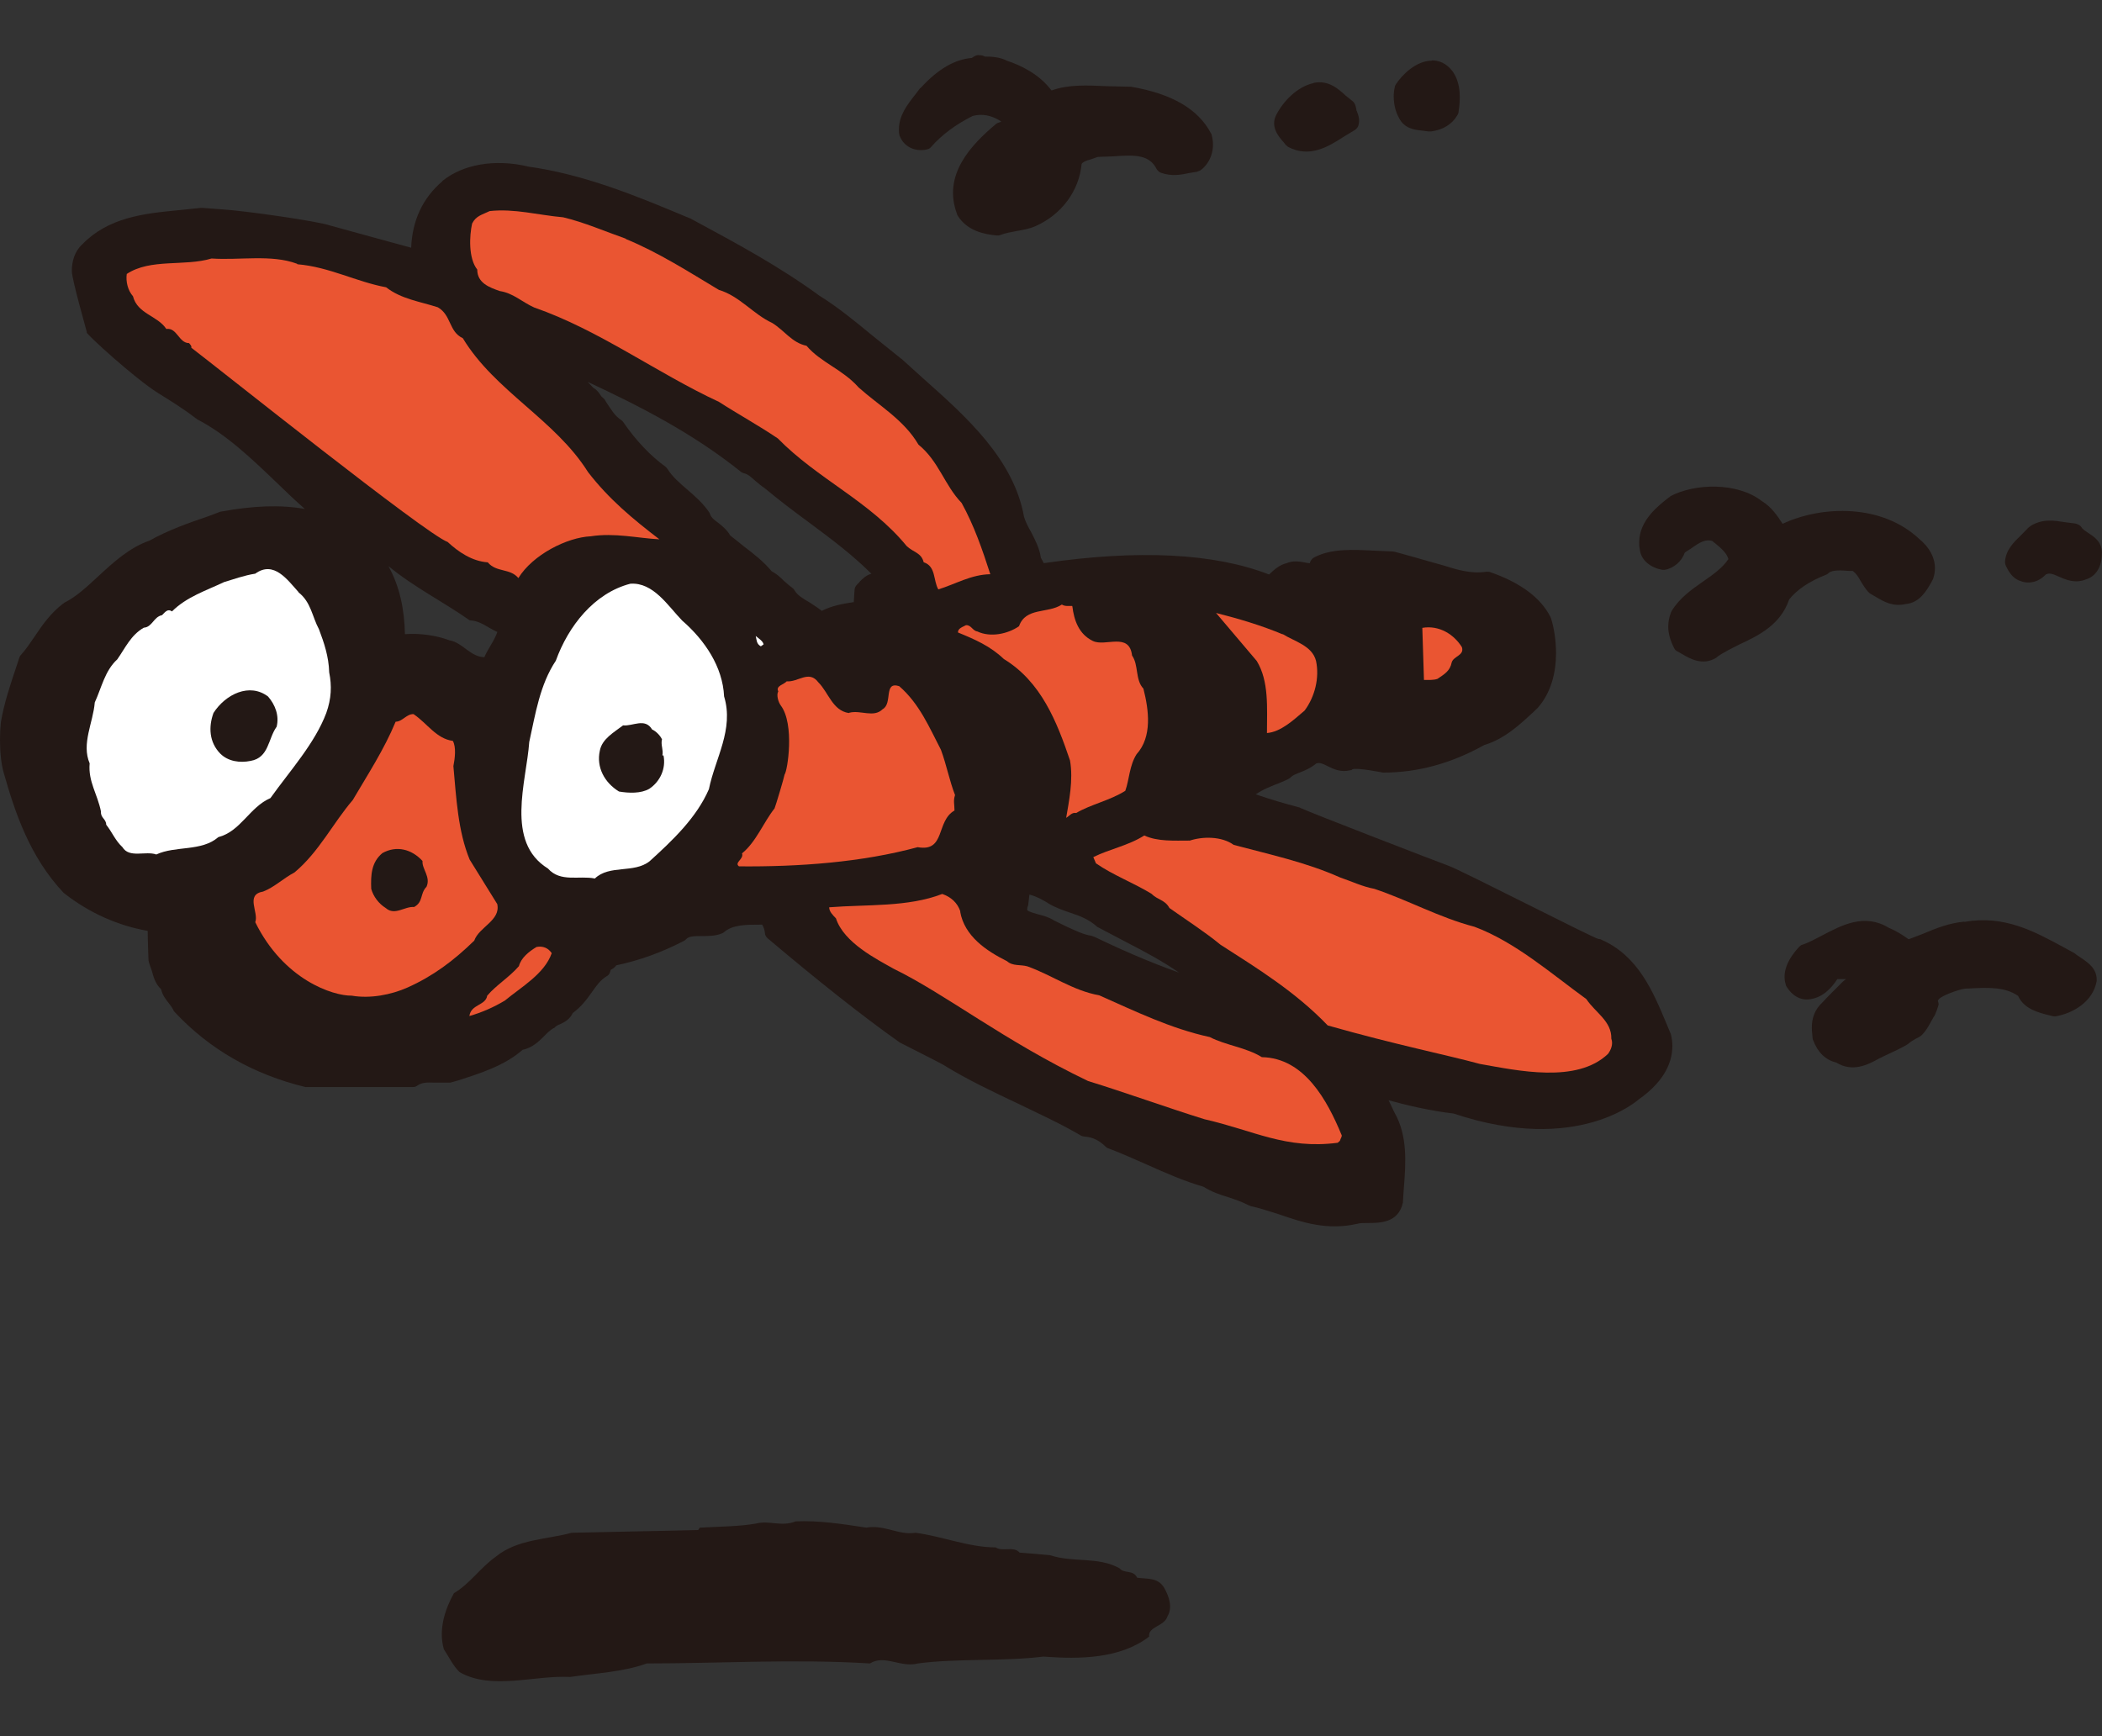
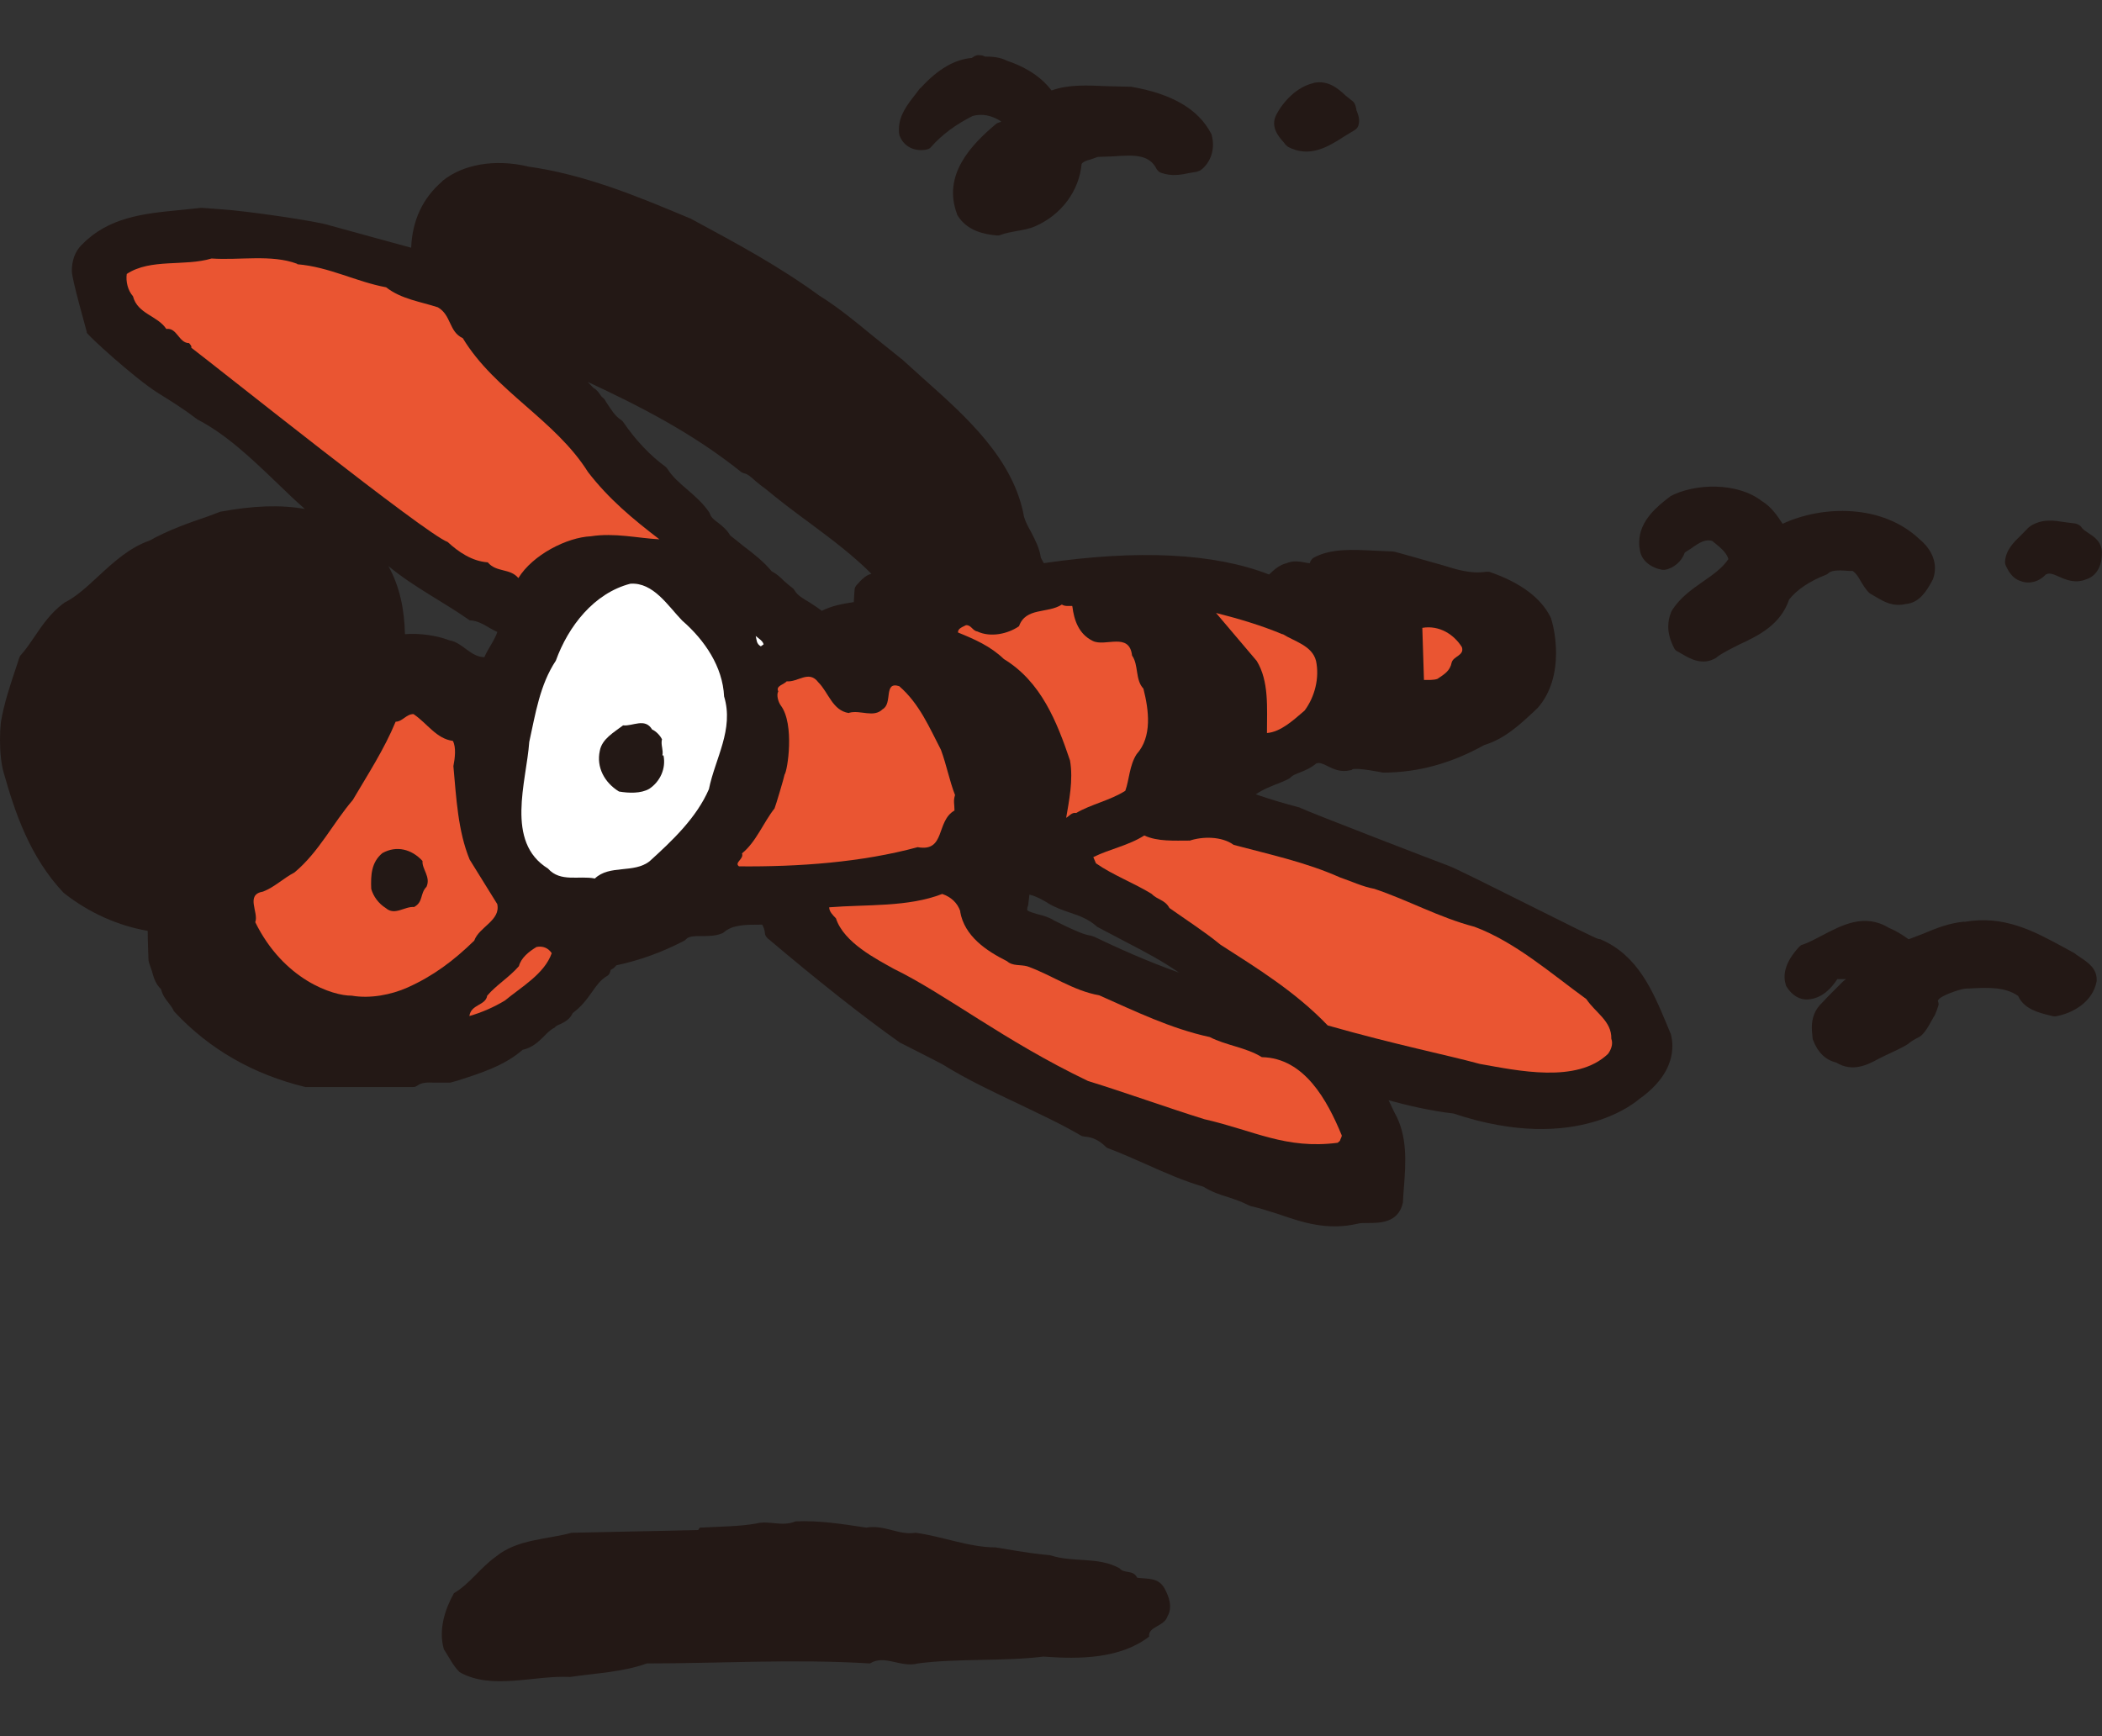
<svg xmlns="http://www.w3.org/2000/svg" width="23" height="19" viewBox="0 0 23 19" fill="none">
  <rect x="0" y="0" width="23" height="19" fill="#333333" stroke="none" />
  <path d="M18.281 11.314C18.281 11.314 18.278 11.303 18.275 11.3L18.228 11.187C18.085 10.846 17.922 10.46 17.525 10.285C17.516 10.279 17.504 10.276 17.492 10.276C17.453 10.276 15.988 9.523 15.846 9.473C15.745 9.437 14.331 8.891 14.242 8.847C14.236 8.847 14.23 8.841 14.224 8.838C14.052 8.793 13.895 8.746 13.74 8.693C13.818 8.639 13.915 8.601 14.016 8.562L14.084 8.532C14.084 8.532 14.105 8.521 14.114 8.515C14.147 8.479 14.191 8.467 14.242 8.446C14.292 8.426 14.351 8.399 14.402 8.355C14.44 8.343 14.47 8.355 14.526 8.384C14.592 8.417 14.672 8.455 14.775 8.429C14.781 8.429 14.79 8.429 14.796 8.42C14.838 8.396 15.137 8.455 15.131 8.455C15.514 8.455 15.879 8.355 16.241 8.153C16.466 8.085 16.629 7.93 16.786 7.785L16.822 7.75C16.822 7.75 16.825 7.75 16.828 7.744C16.973 7.578 17.026 7.358 17.026 7.15C17.026 7.011 17.006 6.878 16.97 6.762C16.967 6.762 16.967 6.753 16.964 6.75C16.857 6.539 16.632 6.373 16.297 6.258C16.285 6.258 16.27 6.255 16.255 6.258C16.092 6.281 15.941 6.234 15.781 6.184C15.698 6.163 15.265 6.035 15.241 6.035L15.036 6.026C14.805 6.015 14.568 6 14.378 6.101C14.36 6.109 14.342 6.133 14.334 6.154C14.334 6.154 14.334 6.157 14.334 6.163C14.319 6.163 14.292 6.16 14.271 6.154C14.218 6.145 14.147 6.133 14.079 6.163C14.001 6.181 13.942 6.234 13.895 6.279C13.895 6.279 13.889 6.284 13.886 6.287C13.284 6.053 12.456 6.012 11.421 6.163C11.406 6.133 11.394 6.112 11.389 6.104C11.374 5.997 11.326 5.908 11.282 5.822C11.249 5.765 11.222 5.712 11.205 5.656C11.092 5.024 10.57 4.558 10.11 4.149L9.861 3.924C9.861 3.924 9.855 3.924 9.855 3.921L9.538 3.666C9.357 3.517 9.17 3.363 8.966 3.236C8.535 2.921 8.07 2.669 7.619 2.426L7.569 2.399C7.569 2.399 7.566 2.396 7.56 2.393L7.536 2.384C6.978 2.15 6.397 1.907 5.765 1.821C5.765 1.821 5.771 1.821 5.774 1.821C5.415 1.738 5.066 1.797 4.84 1.981C4.84 1.981 4.84 1.981 4.84 1.984C4.624 2.168 4.511 2.414 4.499 2.711C4.484 2.708 3.609 2.467 3.609 2.467C3.488 2.423 2.672 2.304 2.414 2.29L2.215 2.275C2.215 2.275 2.204 2.275 2.198 2.275L1.946 2.301C1.572 2.337 1.186 2.379 0.899 2.675C0.813 2.755 0.786 2.865 0.786 2.966C0.786 3.058 0.949 3.624 0.949 3.63C0.949 3.63 0.949 3.633 0.949 3.639C0.949 3.66 1.468 4.137 1.732 4.303C1.871 4.389 2.014 4.478 2.144 4.579C2.15 4.579 2.153 4.585 2.156 4.588C2.476 4.754 2.746 5.012 3.031 5.285C3.129 5.38 3.23 5.478 3.336 5.57C3.073 5.522 2.767 5.534 2.417 5.599C2.414 5.599 2.408 5.599 2.405 5.602L2.278 5.65C2.061 5.724 1.842 5.801 1.634 5.917C1.421 5.991 1.246 6.148 1.077 6.305C0.949 6.424 0.83 6.534 0.703 6.596C0.697 6.602 0.694 6.605 0.691 6.605C0.555 6.709 0.466 6.836 0.38 6.964C0.329 7.038 0.285 7.106 0.228 7.168C0.219 7.177 0.216 7.186 0.211 7.198L0.184 7.281C0.116 7.483 0.044 7.696 0.009 7.907C0.003 7.966 0 8.031 0 8.097C0 8.224 0.012 8.36 0.041 8.458C0.163 8.888 0.326 9.381 0.7 9.775C0.703 9.775 0.706 9.775 0.709 9.781C0.985 9.995 1.296 10.131 1.616 10.187C1.616 10.279 1.625 10.508 1.625 10.508C1.625 10.514 1.631 10.537 1.634 10.546L1.661 10.623C1.679 10.689 1.699 10.766 1.762 10.825C1.779 10.893 1.815 10.938 1.845 10.976C1.865 11.003 1.883 11.024 1.895 11.05C1.898 11.059 1.904 11.068 1.913 11.077C2.295 11.486 2.776 11.759 3.342 11.896C3.348 11.896 3.354 11.896 3.363 11.896H4.52C4.538 11.896 4.555 11.89 4.57 11.878C4.618 11.845 4.671 11.845 4.76 11.848H4.908C4.908 11.848 4.92 11.848 4.926 11.848L5.009 11.825C5.261 11.744 5.522 11.661 5.718 11.489C5.825 11.466 5.896 11.397 5.952 11.341C5.985 11.306 6.02 11.273 6.056 11.252C6.065 11.252 6.071 11.243 6.077 11.237C6.086 11.228 6.106 11.216 6.13 11.208C6.175 11.187 6.237 11.154 6.267 11.086C6.364 11.015 6.421 10.935 6.474 10.861C6.525 10.789 6.566 10.727 6.643 10.68C6.667 10.668 6.676 10.641 6.682 10.614C6.7 10.606 6.723 10.591 6.744 10.564C6.993 10.511 7.236 10.425 7.483 10.297C7.492 10.291 7.5 10.288 7.506 10.279C7.539 10.244 7.595 10.244 7.681 10.244C7.75 10.244 7.83 10.244 7.901 10.214C7.91 10.211 7.919 10.205 7.925 10.199C8.019 10.119 8.165 10.119 8.319 10.119H8.34C8.355 10.146 8.366 10.173 8.369 10.205C8.369 10.232 8.381 10.25 8.399 10.268C8.942 10.727 9.443 11.125 9.846 11.409C9.849 11.409 9.855 11.415 9.858 11.415L10.196 11.587L10.315 11.649C10.579 11.813 10.867 11.949 11.142 12.079C11.368 12.189 11.605 12.296 11.827 12.427C11.839 12.435 11.851 12.435 11.866 12.438C11.955 12.444 12.029 12.48 12.1 12.551C12.109 12.557 12.118 12.566 12.133 12.569C12.275 12.622 12.418 12.688 12.554 12.747C12.753 12.836 12.954 12.925 13.168 12.987C13.257 13.043 13.352 13.076 13.444 13.103C13.521 13.129 13.592 13.153 13.66 13.189C13.666 13.189 13.675 13.195 13.681 13.198C13.788 13.221 13.892 13.257 13.998 13.29C14.256 13.379 14.523 13.467 14.85 13.393C14.879 13.384 14.921 13.384 14.968 13.384C15.102 13.384 15.303 13.382 15.351 13.159C15.351 13.153 15.351 13.153 15.351 13.147L15.36 13.011C15.383 12.726 15.404 12.427 15.256 12.171L15.203 12.059C15.203 12.059 15.197 12.047 15.194 12.041C15.422 12.103 15.659 12.157 15.905 12.186C17.27 12.643 17.928 12.032 17.934 12.029C18.174 11.86 18.299 11.661 18.299 11.445C18.299 11.403 18.293 11.359 18.281 11.311V11.314ZM5.303 7.192C5.149 7.192 5.063 7.032 4.92 7.008C4.772 6.952 4.591 6.928 4.431 6.94C4.425 6.67 4.374 6.418 4.25 6.195C4.535 6.43 4.849 6.584 5.14 6.789C5.258 6.792 5.344 6.875 5.442 6.916C5.407 7.017 5.338 7.1 5.3 7.192H5.303ZM9.407 6.367L9.381 6.394C9.366 6.409 9.351 6.43 9.351 6.453C9.351 6.453 9.345 6.528 9.342 6.59H9.336C9.221 6.608 9.102 6.628 8.992 6.685C8.951 6.652 8.903 6.623 8.859 6.593C8.788 6.551 8.725 6.516 8.693 6.459C8.687 6.448 8.675 6.436 8.666 6.43C8.636 6.409 8.607 6.382 8.577 6.356C8.538 6.317 8.497 6.279 8.444 6.252C8.355 6.145 8.245 6.059 8.135 5.976C8.135 5.976 8.008 5.872 7.99 5.86C7.957 5.801 7.907 5.76 7.862 5.724C7.821 5.694 7.785 5.668 7.77 5.629C7.77 5.623 7.764 5.617 7.761 5.608C7.693 5.507 7.604 5.43 7.515 5.353C7.432 5.282 7.355 5.214 7.305 5.134C7.299 5.125 7.29 5.113 7.281 5.107C7.121 4.991 6.958 4.822 6.821 4.621C6.815 4.612 6.806 4.603 6.798 4.597C6.729 4.555 6.685 4.478 6.637 4.407L6.614 4.369C6.614 4.369 6.584 4.342 6.575 4.333L6.581 4.339L6.569 4.321C6.554 4.3 6.531 4.265 6.492 4.244C6.477 4.229 6.442 4.191 6.43 4.179C6.99 4.44 7.575 4.736 8.111 5.166C8.123 5.172 8.132 5.178 8.147 5.181C8.185 5.19 8.221 5.223 8.263 5.261C8.295 5.288 8.331 5.318 8.369 5.344C8.527 5.475 8.69 5.599 8.853 5.718C9.096 5.899 9.327 6.071 9.535 6.279C9.479 6.293 9.437 6.335 9.407 6.365V6.367ZM11.967 10.25C11.967 10.25 11.952 10.244 11.943 10.241C11.848 10.226 11.762 10.181 11.67 10.14L11.531 10.072C11.531 10.072 11.543 10.078 11.546 10.081C11.54 10.075 11.531 10.072 11.522 10.069H11.528C11.477 10.039 11.421 10.021 11.362 10.007C11.323 9.995 11.249 9.977 11.24 9.959C11.24 9.959 11.24 9.956 11.24 9.95C11.24 9.944 11.24 9.929 11.249 9.912C11.249 9.906 11.252 9.897 11.252 9.891C11.252 9.891 11.258 9.837 11.264 9.79C11.314 9.802 11.368 9.826 11.424 9.858C11.424 9.858 11.472 9.885 11.469 9.885C11.546 9.932 11.632 9.962 11.712 9.989C11.819 10.024 11.916 10.063 11.999 10.137C12.005 10.143 12.008 10.146 12.017 10.149L12.344 10.321C12.533 10.419 12.723 10.52 12.901 10.644C12.551 10.52 12.228 10.374 11.97 10.25H11.967Z" fill="#231815" />
  <path d="M10.711 0.602C10.684 0.602 10.658 0.616 10.634 0.634C10.447 0.649 10.263 0.756 10.076 0.96C10.076 0.96 10.07 0.966 10.067 0.966L10.011 1.04C9.931 1.141 9.836 1.263 9.836 1.414C9.836 1.435 9.836 1.459 9.842 1.479C9.842 1.482 9.842 1.491 9.848 1.494C9.898 1.622 10.038 1.663 10.147 1.634C10.165 1.631 10.18 1.619 10.192 1.604C10.302 1.479 10.453 1.364 10.643 1.269C10.746 1.242 10.847 1.26 10.954 1.328C10.954 1.328 10.951 1.334 10.948 1.334H10.951C10.951 1.334 10.912 1.346 10.904 1.352C10.619 1.589 10.313 1.918 10.471 2.34C10.471 2.345 10.474 2.351 10.477 2.357C10.583 2.529 10.773 2.565 10.909 2.577C10.924 2.577 10.936 2.577 10.948 2.571C11.002 2.55 11.061 2.541 11.12 2.529C11.188 2.517 11.259 2.506 11.328 2.476C11.618 2.348 11.808 2.087 11.835 1.794C11.853 1.77 11.882 1.758 11.93 1.746C11.93 1.746 11.98 1.729 12.013 1.717C12.04 1.717 12.182 1.711 12.182 1.711C12.425 1.693 12.576 1.693 12.656 1.85C12.668 1.868 12.683 1.886 12.707 1.892C12.825 1.933 12.926 1.912 13.021 1.892L13.095 1.88C13.095 1.88 13.122 1.871 13.134 1.865C13.249 1.782 13.3 1.625 13.258 1.479C13.258 1.473 13.258 1.468 13.252 1.462C13.113 1.195 12.825 1.026 12.375 0.949C12.369 0.949 12.363 0.949 12.357 0.949L12.108 0.943C11.903 0.934 11.693 0.922 11.506 0.99C11.369 0.809 11.168 0.714 11.016 0.664C10.942 0.625 10.856 0.619 10.776 0.619C10.755 0.607 10.735 0.602 10.711 0.605V0.602Z" fill="#231815" />
-   <path d="M15.668 0.664C15.49 0.664 15.336 0.827 15.274 0.922C15.268 0.931 15.262 0.943 15.262 0.952C15.253 0.987 15.25 1.02 15.25 1.056C15.25 1.142 15.271 1.225 15.306 1.287C15.366 1.411 15.481 1.42 15.559 1.429L15.627 1.438C15.627 1.438 15.653 1.438 15.662 1.438C15.79 1.42 15.888 1.361 15.947 1.26C15.953 1.251 15.959 1.236 15.959 1.228C15.98 1.094 15.989 0.925 15.902 0.792C15.825 0.682 15.733 0.661 15.668 0.661V0.664Z" fill="#231815" />
  <path d="M14.371 0.91C14.194 0.948 14.039 1.111 13.965 1.257C13.897 1.387 13.992 1.497 14.045 1.556L14.066 1.583C14.066 1.583 14.084 1.598 14.093 1.607C14.333 1.734 14.54 1.601 14.707 1.494L14.819 1.426C14.837 1.417 14.852 1.399 14.861 1.381C14.885 1.313 14.861 1.257 14.849 1.224L14.843 1.206V1.218C14.843 1.189 14.828 1.129 14.805 1.111L14.724 1.046C14.644 0.972 14.535 0.874 14.374 0.907L14.371 0.91Z" fill="#231815" />
-   <path d="M6.847 2.615C7.206 2.763 7.535 2.974 7.867 3.173C8.09 3.238 8.244 3.44 8.449 3.534C8.585 3.618 8.665 3.751 8.825 3.784C8.98 3.967 9.22 4.042 9.395 4.24C9.617 4.439 9.89 4.593 10.05 4.866C10.273 5.047 10.335 5.311 10.522 5.504C10.658 5.75 10.75 6.017 10.836 6.284C10.626 6.287 10.454 6.393 10.267 6.45C10.21 6.352 10.243 6.198 10.107 6.153C10.08 6.046 9.994 6.046 9.92 5.975C9.516 5.483 8.95 5.246 8.511 4.798C8.301 4.656 8.078 4.534 7.867 4.398C7.188 4.083 6.557 3.612 5.845 3.365C5.708 3.303 5.617 3.208 5.468 3.185C5.358 3.146 5.222 3.099 5.222 2.95C5.124 2.826 5.136 2.58 5.166 2.446C5.21 2.36 5.275 2.351 5.358 2.31C5.628 2.28 5.889 2.354 6.162 2.378C6.396 2.434 6.619 2.532 6.847 2.612V2.615Z" fill="#EA5532" />
  <path d="M3.255 2.892C3.602 2.921 3.899 3.084 4.225 3.144C4.391 3.274 4.602 3.301 4.791 3.363C4.94 3.449 4.91 3.63 5.064 3.701C5.417 4.283 6.073 4.591 6.434 5.166C6.663 5.463 6.924 5.679 7.215 5.902C6.98 5.89 6.725 5.828 6.464 5.869C6.203 5.881 5.829 6.071 5.672 6.326C5.58 6.216 5.432 6.267 5.337 6.154C5.165 6.142 5.017 6.041 4.898 5.931C4.658 5.845 2.401 4.039 2.093 3.805C2.099 3.784 2.081 3.772 2.069 3.755C1.956 3.755 1.938 3.583 1.82 3.6C1.722 3.452 1.505 3.437 1.455 3.242C1.399 3.179 1.375 3.081 1.387 2.998C1.648 2.826 2.018 2.918 2.315 2.829C2.623 2.85 2.97 2.782 3.249 2.886L3.255 2.892Z" fill="#EA5532" />
  <path d="M18.275 5.436C18.275 5.436 18.266 5.442 18.263 5.442C18.153 5.528 17.936 5.691 17.936 5.934C17.936 5.958 17.936 5.984 17.942 6.008C17.954 6.139 18.073 6.216 18.189 6.236C18.198 6.236 18.206 6.236 18.215 6.236C18.316 6.219 18.402 6.142 18.435 6.047C18.461 6.029 18.5 6.005 18.5 6.005C18.598 5.934 18.666 5.895 18.74 5.922C18.749 5.934 18.764 5.943 18.764 5.943C18.844 6.008 18.894 6.056 18.912 6.118C18.85 6.213 18.746 6.287 18.639 6.361C18.512 6.45 18.378 6.542 18.289 6.69C18.289 6.69 18.287 6.699 18.284 6.702C18.263 6.755 18.254 6.806 18.254 6.859C18.254 6.936 18.278 7.013 18.319 7.094C18.325 7.108 18.34 7.123 18.355 7.129L18.408 7.159C18.497 7.212 18.631 7.286 18.776 7.2C18.776 7.2 18.782 7.2 18.782 7.194C18.853 7.141 18.942 7.099 19.034 7.052C19.244 6.954 19.482 6.838 19.577 6.56C19.663 6.453 19.793 6.364 19.98 6.29C19.989 6.287 19.998 6.281 20.007 6.272C20.051 6.233 20.149 6.242 20.235 6.248C20.235 6.248 20.256 6.248 20.273 6.248C20.309 6.275 20.333 6.311 20.357 6.355C20.383 6.397 20.41 6.447 20.454 6.489C20.46 6.492 20.469 6.5 20.475 6.503L20.532 6.536C20.612 6.583 20.712 6.643 20.852 6.61C21.003 6.598 21.08 6.465 21.134 6.37L21.148 6.343C21.148 6.343 21.154 6.331 21.154 6.328C21.166 6.29 21.172 6.257 21.172 6.216C21.172 6.103 21.113 5.99 21 5.898C20.594 5.516 19.944 5.528 19.505 5.732C19.449 5.646 19.384 5.548 19.277 5.483C19.01 5.276 18.544 5.287 18.272 5.433L18.275 5.436Z" fill="#231815" />
  <path d="M22.215 5.759C22.215 5.759 22.198 5.771 22.192 5.777L22.114 5.857C22.037 5.931 21.948 6.017 21.939 6.145C21.939 6.148 21.939 6.154 21.939 6.154C21.939 6.165 21.942 6.18 21.948 6.192C21.975 6.248 22.02 6.332 22.108 6.358C22.203 6.397 22.316 6.367 22.393 6.278C22.39 6.284 22.381 6.29 22.375 6.293C22.417 6.266 22.45 6.275 22.53 6.311C22.607 6.346 22.708 6.388 22.826 6.34C22.933 6.308 22.998 6.201 22.998 6.065C22.998 6.068 22.998 6.071 22.998 6.073C23.01 5.934 22.915 5.875 22.85 5.833C22.82 5.812 22.788 5.792 22.776 5.771C22.764 5.75 22.734 5.735 22.708 5.729L22.598 5.715C22.482 5.697 22.352 5.673 22.218 5.756L22.215 5.759Z" fill="#231815" />
  <path d="M22.703 5.821C22.765 5.919 22.925 5.934 22.913 6.067C22.913 6.147 22.881 6.236 22.8 6.26C22.622 6.34 22.498 6.12 22.329 6.224C22.279 6.281 22.207 6.31 22.136 6.281C22.08 6.269 22.05 6.206 22.023 6.156C22.035 6.02 22.172 5.937 22.261 5.836C22.403 5.75 22.545 5.812 22.7 5.824L22.703 5.821Z" fill="#231815" />
-   <path d="M3.267 6.483C3.404 6.59 3.416 6.75 3.49 6.886C3.546 7.035 3.597 7.183 3.602 7.358C3.632 7.506 3.626 7.646 3.57 7.803C3.445 8.135 3.175 8.432 2.959 8.734C2.731 8.832 2.633 9.099 2.389 9.161C2.206 9.321 1.921 9.253 1.71 9.351C1.595 9.309 1.414 9.395 1.34 9.271C1.26 9.197 1.23 9.111 1.162 9.025C1.162 8.962 1.099 8.951 1.105 8.882C1.067 8.69 0.963 8.553 0.981 8.354C0.889 8.138 1.019 7.91 1.037 7.687C1.111 7.527 1.147 7.34 1.283 7.216C1.369 7.094 1.432 6.949 1.574 6.869C1.666 6.863 1.681 6.75 1.773 6.732C1.808 6.697 1.835 6.658 1.882 6.691C2.042 6.531 2.259 6.462 2.452 6.37C2.55 6.341 2.674 6.296 2.793 6.278C2.997 6.13 3.146 6.347 3.267 6.48V6.483Z" fill="white" />
  <path d="M7.464 6.791C7.713 7.007 7.908 7.298 7.923 7.621C8.033 7.983 7.825 8.3 7.757 8.636C7.621 8.95 7.357 9.199 7.108 9.425C6.936 9.561 6.669 9.46 6.509 9.614C6.337 9.579 6.132 9.659 5.996 9.505C5.524 9.214 5.761 8.553 5.791 8.12C5.859 7.811 5.907 7.494 6.082 7.23C6.218 6.853 6.5 6.491 6.897 6.388C7.149 6.37 7.309 6.631 7.464 6.791Z" fill="white" />
  <path d="M11.734 6.637C11.752 6.785 11.803 6.939 11.957 7.014C12.093 7.082 12.357 6.913 12.387 7.174C12.461 7.278 12.419 7.438 12.511 7.536C12.571 7.77 12.609 8.063 12.437 8.253C12.357 8.378 12.357 8.532 12.313 8.654C12.147 8.76 11.936 8.802 11.776 8.897C11.726 8.888 11.702 8.93 11.666 8.95C11.696 8.772 11.746 8.535 11.708 8.322C11.565 7.9 11.393 7.461 10.984 7.212C10.836 7.07 10.664 6.996 10.483 6.922C10.477 6.877 10.539 6.859 10.569 6.842C10.625 6.836 10.643 6.904 10.693 6.91C10.836 6.978 11.026 6.939 11.15 6.853C11.224 6.643 11.464 6.717 11.619 6.616C11.651 6.637 11.693 6.631 11.731 6.631L11.734 6.637Z" fill="#EA5532" />
  <path d="M14.035 6.939C14.16 7.019 14.358 7.064 14.4 7.233C14.439 7.417 14.388 7.624 14.275 7.776C14.151 7.882 14.014 8.01 13.863 8.022C13.863 7.746 13.887 7.455 13.751 7.233L13.306 6.708C13.552 6.77 13.801 6.844 14.035 6.942V6.939Z" fill="#EA5532" />
  <path d="M15.996 7.082C16.026 7.174 15.902 7.18 15.884 7.251C15.866 7.343 15.804 7.378 15.729 7.429C15.688 7.444 15.632 7.441 15.581 7.441L15.563 6.871C15.75 6.839 15.911 6.945 15.996 7.082Z" fill="#EA5532" />
  <path d="M8.355 7.052L8.325 7.073C8.275 7.046 8.28 7.001 8.269 6.96C8.301 6.987 8.349 7.016 8.355 7.052Z" fill="white" />
  <path d="M9.293 7.8C9.415 7.767 9.56 7.859 9.658 7.761C9.771 7.699 9.664 7.453 9.839 7.509C10.062 7.702 10.171 7.966 10.296 8.206C10.358 8.375 10.388 8.541 10.45 8.701C10.429 8.764 10.444 8.799 10.444 8.87C10.239 8.986 10.349 9.327 10.041 9.271C9.43 9.437 8.742 9.487 8.086 9.481C8.03 9.44 8.143 9.401 8.119 9.339C8.273 9.215 8.353 9.001 8.475 8.847C8.487 8.82 8.579 8.512 8.585 8.476C8.617 8.437 8.697 7.924 8.543 7.72C8.516 7.684 8.493 7.604 8.516 7.566C8.484 7.506 8.579 7.491 8.608 7.456C8.733 7.468 8.851 7.328 8.955 7.468C9.065 7.577 9.109 7.776 9.287 7.803L9.293 7.8Z" fill="#EA5532" />
  <path d="M2.932 7.621C3.012 7.713 3.057 7.832 3.027 7.953C2.932 8.084 2.944 8.292 2.742 8.327C2.624 8.351 2.496 8.333 2.41 8.247C2.289 8.123 2.28 7.956 2.336 7.802C2.467 7.598 2.731 7.467 2.935 7.624L2.932 7.621Z" fill="#231815" />
  <path d="M4.528 7.817C4.676 7.918 4.774 8.084 4.955 8.108C4.993 8.176 4.978 8.301 4.961 8.384C4.993 8.737 5.011 9.096 5.139 9.407L5.441 9.894C5.48 10.074 5.242 10.143 5.189 10.294C4.961 10.516 4.738 10.682 4.459 10.807C4.279 10.887 4.05 10.931 3.848 10.896C3.644 10.899 3.104 10.724 2.793 10.092C2.834 9.985 2.68 9.79 2.879 9.757C3.006 9.707 3.095 9.615 3.223 9.547C3.49 9.324 3.644 9.007 3.86 8.755C4.026 8.473 4.204 8.2 4.329 7.898C4.403 7.898 4.448 7.812 4.525 7.815L4.528 7.817Z" fill="#EA5532" />
  <path d="M7.242 8.095C7.23 8.158 7.26 8.205 7.248 8.267H7.26C7.289 8.41 7.224 8.552 7.105 8.632C7.013 8.686 6.877 8.68 6.773 8.662C6.613 8.564 6.524 8.395 6.563 8.217C6.586 8.087 6.717 8.015 6.818 7.938C6.922 7.95 7.058 7.852 7.135 7.983C7.177 8.001 7.227 8.051 7.245 8.095H7.242Z" fill="#231815" />
  <path d="M13.01 9.202C13.158 9.151 13.369 9.151 13.499 9.246C13.888 9.35 14.291 9.436 14.662 9.602C14.786 9.644 14.908 9.703 15.038 9.727C15.409 9.851 15.747 10.041 16.133 10.142C16.578 10.308 16.966 10.649 17.358 10.934C17.456 11.082 17.636 11.174 17.631 11.367C17.654 11.429 17.625 11.492 17.595 11.533C17.254 11.859 16.61 11.717 16.192 11.643C15.833 11.545 15.267 11.432 14.528 11.222C14.175 10.854 13.76 10.599 13.354 10.338C13.188 10.201 12.977 10.065 12.796 9.937C12.746 9.845 12.669 9.851 12.598 9.78C12.399 9.659 12.182 9.579 11.992 9.448L11.963 9.38C12.141 9.291 12.345 9.255 12.521 9.143C12.663 9.211 12.853 9.199 13.016 9.199L13.01 9.202Z" fill="#EA5532" />
  <path d="M4.623 9.425C4.617 9.511 4.715 9.597 4.667 9.704C4.593 9.781 4.634 9.87 4.531 9.926C4.427 9.917 4.32 10.024 4.222 9.938C4.142 9.888 4.086 9.811 4.062 9.728C4.056 9.579 4.062 9.437 4.184 9.336C4.338 9.25 4.504 9.292 4.623 9.422V9.425Z" fill="#231815" />
  <path d="M10.506 9.976C10.553 10.246 10.793 10.406 11.019 10.519C11.081 10.575 11.167 10.554 11.241 10.575C11.508 10.67 11.742 10.842 12.027 10.892C12.416 11.064 12.81 11.257 13.237 11.349C13.415 11.441 13.635 11.462 13.807 11.569C14.275 11.578 14.524 12.046 14.678 12.417C14.69 12.432 14.667 12.461 14.661 12.485L14.637 12.506C14.068 12.58 13.721 12.372 13.178 12.248C12.757 12.117 12.327 11.96 11.905 11.83C10.983 11.388 10.354 10.883 9.779 10.602C9.595 10.498 9.233 10.317 9.147 10.05C9.112 10.014 9.073 9.976 9.073 9.929C9.488 9.896 9.933 9.929 10.31 9.783C10.405 9.816 10.476 9.878 10.509 9.976H10.506Z" fill="#EA5532" />
  <path d="M21.495 10.086C21.326 10.101 21.181 10.16 21.041 10.219C21.041 10.219 20.931 10.261 20.884 10.279C20.813 10.228 20.742 10.184 20.668 10.154C20.401 9.991 20.154 10.124 19.938 10.237C19.864 10.276 19.793 10.314 19.724 10.338C19.71 10.338 19.701 10.35 19.689 10.359C19.514 10.546 19.511 10.688 19.541 10.78C19.541 10.786 19.547 10.792 19.549 10.798C19.609 10.896 19.698 10.946 19.787 10.937C19.938 10.925 20.039 10.815 20.104 10.715H20.166C20.166 10.715 20.187 10.715 20.199 10.715C20.187 10.723 20.178 10.732 20.166 10.741C20.166 10.741 19.974 10.931 19.947 10.964C19.852 11.05 19.825 11.148 19.825 11.245C19.825 11.287 19.831 11.325 19.834 11.367C19.834 11.373 19.837 11.379 19.84 11.385C19.89 11.518 19.977 11.601 20.092 11.628C20.27 11.738 20.439 11.652 20.561 11.584C20.608 11.557 20.846 11.456 20.89 11.415C20.923 11.385 21 11.349 21.009 11.343C21.077 11.296 21.142 11.153 21.154 11.136C21.181 11.103 21.213 10.996 21.213 10.99C21.213 10.99 21.21 10.97 21.204 10.949C21.21 10.943 21.216 10.934 21.216 10.934C21.246 10.896 21.427 10.83 21.492 10.821C21.492 10.821 21.51 10.818 21.516 10.818H21.54C21.747 10.806 21.94 10.798 22.082 10.899C22.148 11.044 22.308 11.082 22.426 11.112L22.465 11.121C22.465 11.121 22.488 11.124 22.5 11.121C22.678 11.088 22.901 10.967 22.942 10.735C22.942 10.732 22.942 10.726 22.942 10.72C22.942 10.599 22.847 10.534 22.776 10.486L22.72 10.448C22.72 10.448 22.705 10.436 22.702 10.433L22.572 10.362C22.254 10.19 21.928 10.012 21.492 10.089L21.495 10.086Z" fill="#231815" />
  <path d="M6.037 10.431C5.957 10.659 5.702 10.802 5.524 10.95C5.4 11.024 5.272 11.08 5.136 11.119C5.154 10.988 5.314 11.006 5.331 10.896C5.432 10.778 5.569 10.698 5.678 10.573C5.702 10.481 5.788 10.413 5.871 10.363C5.939 10.351 5.996 10.371 6.037 10.431Z" fill="#EA5532" />
-   <path d="M9.475 16.718C9.679 16.682 9.833 16.804 10.017 16.774C10.302 16.81 10.599 16.934 10.895 16.934C10.969 16.985 11.094 16.916 11.156 16.991C11.278 17 11.367 17.008 11.491 17.02C11.743 17.103 12.016 17.032 12.251 17.163C12.298 17.225 12.399 17.174 12.443 17.266C12.556 17.281 12.672 17.261 12.74 17.379C12.793 17.474 12.832 17.59 12.775 17.688C12.74 17.8 12.559 17.8 12.574 17.91C12.259 18.153 11.815 18.159 11.417 18.129C10.984 18.183 10.471 18.147 10.044 18.204C9.857 18.254 9.679 18.103 9.519 18.204C8.686 18.153 7.876 18.204 7.078 18.204C6.814 18.299 6.521 18.31 6.239 18.352C5.847 18.331 5.379 18.5 5.029 18.299C4.955 18.227 4.91 18.129 4.857 18.049C4.795 17.836 4.869 17.61 4.967 17.435C5.142 17.332 5.251 17.16 5.426 17.035C5.661 16.842 5.987 16.848 6.254 16.774C6.728 16.762 7.173 16.756 7.639 16.744L7.657 16.718C7.861 16.706 8.09 16.706 8.273 16.673C8.416 16.635 8.552 16.712 8.706 16.649C8.967 16.638 9.225 16.679 9.481 16.718H9.475Z" fill="#231815" />
+   <path d="M9.475 16.718C9.679 16.682 9.833 16.804 10.017 16.774C10.302 16.81 10.599 16.934 10.895 16.934C11.278 17 11.367 17.008 11.491 17.02C11.743 17.103 12.016 17.032 12.251 17.163C12.298 17.225 12.399 17.174 12.443 17.266C12.556 17.281 12.672 17.261 12.74 17.379C12.793 17.474 12.832 17.59 12.775 17.688C12.74 17.8 12.559 17.8 12.574 17.91C12.259 18.153 11.815 18.159 11.417 18.129C10.984 18.183 10.471 18.147 10.044 18.204C9.857 18.254 9.679 18.103 9.519 18.204C8.686 18.153 7.876 18.204 7.078 18.204C6.814 18.299 6.521 18.31 6.239 18.352C5.847 18.331 5.379 18.5 5.029 18.299C4.955 18.227 4.91 18.129 4.857 18.049C4.795 17.836 4.869 17.61 4.967 17.435C5.142 17.332 5.251 17.16 5.426 17.035C5.661 16.842 5.987 16.848 6.254 16.774C6.728 16.762 7.173 16.756 7.639 16.744L7.657 16.718C7.861 16.706 8.09 16.706 8.273 16.673C8.416 16.635 8.552 16.712 8.706 16.649C8.967 16.638 9.225 16.679 9.481 16.718H9.475Z" fill="#231815" />
</svg>